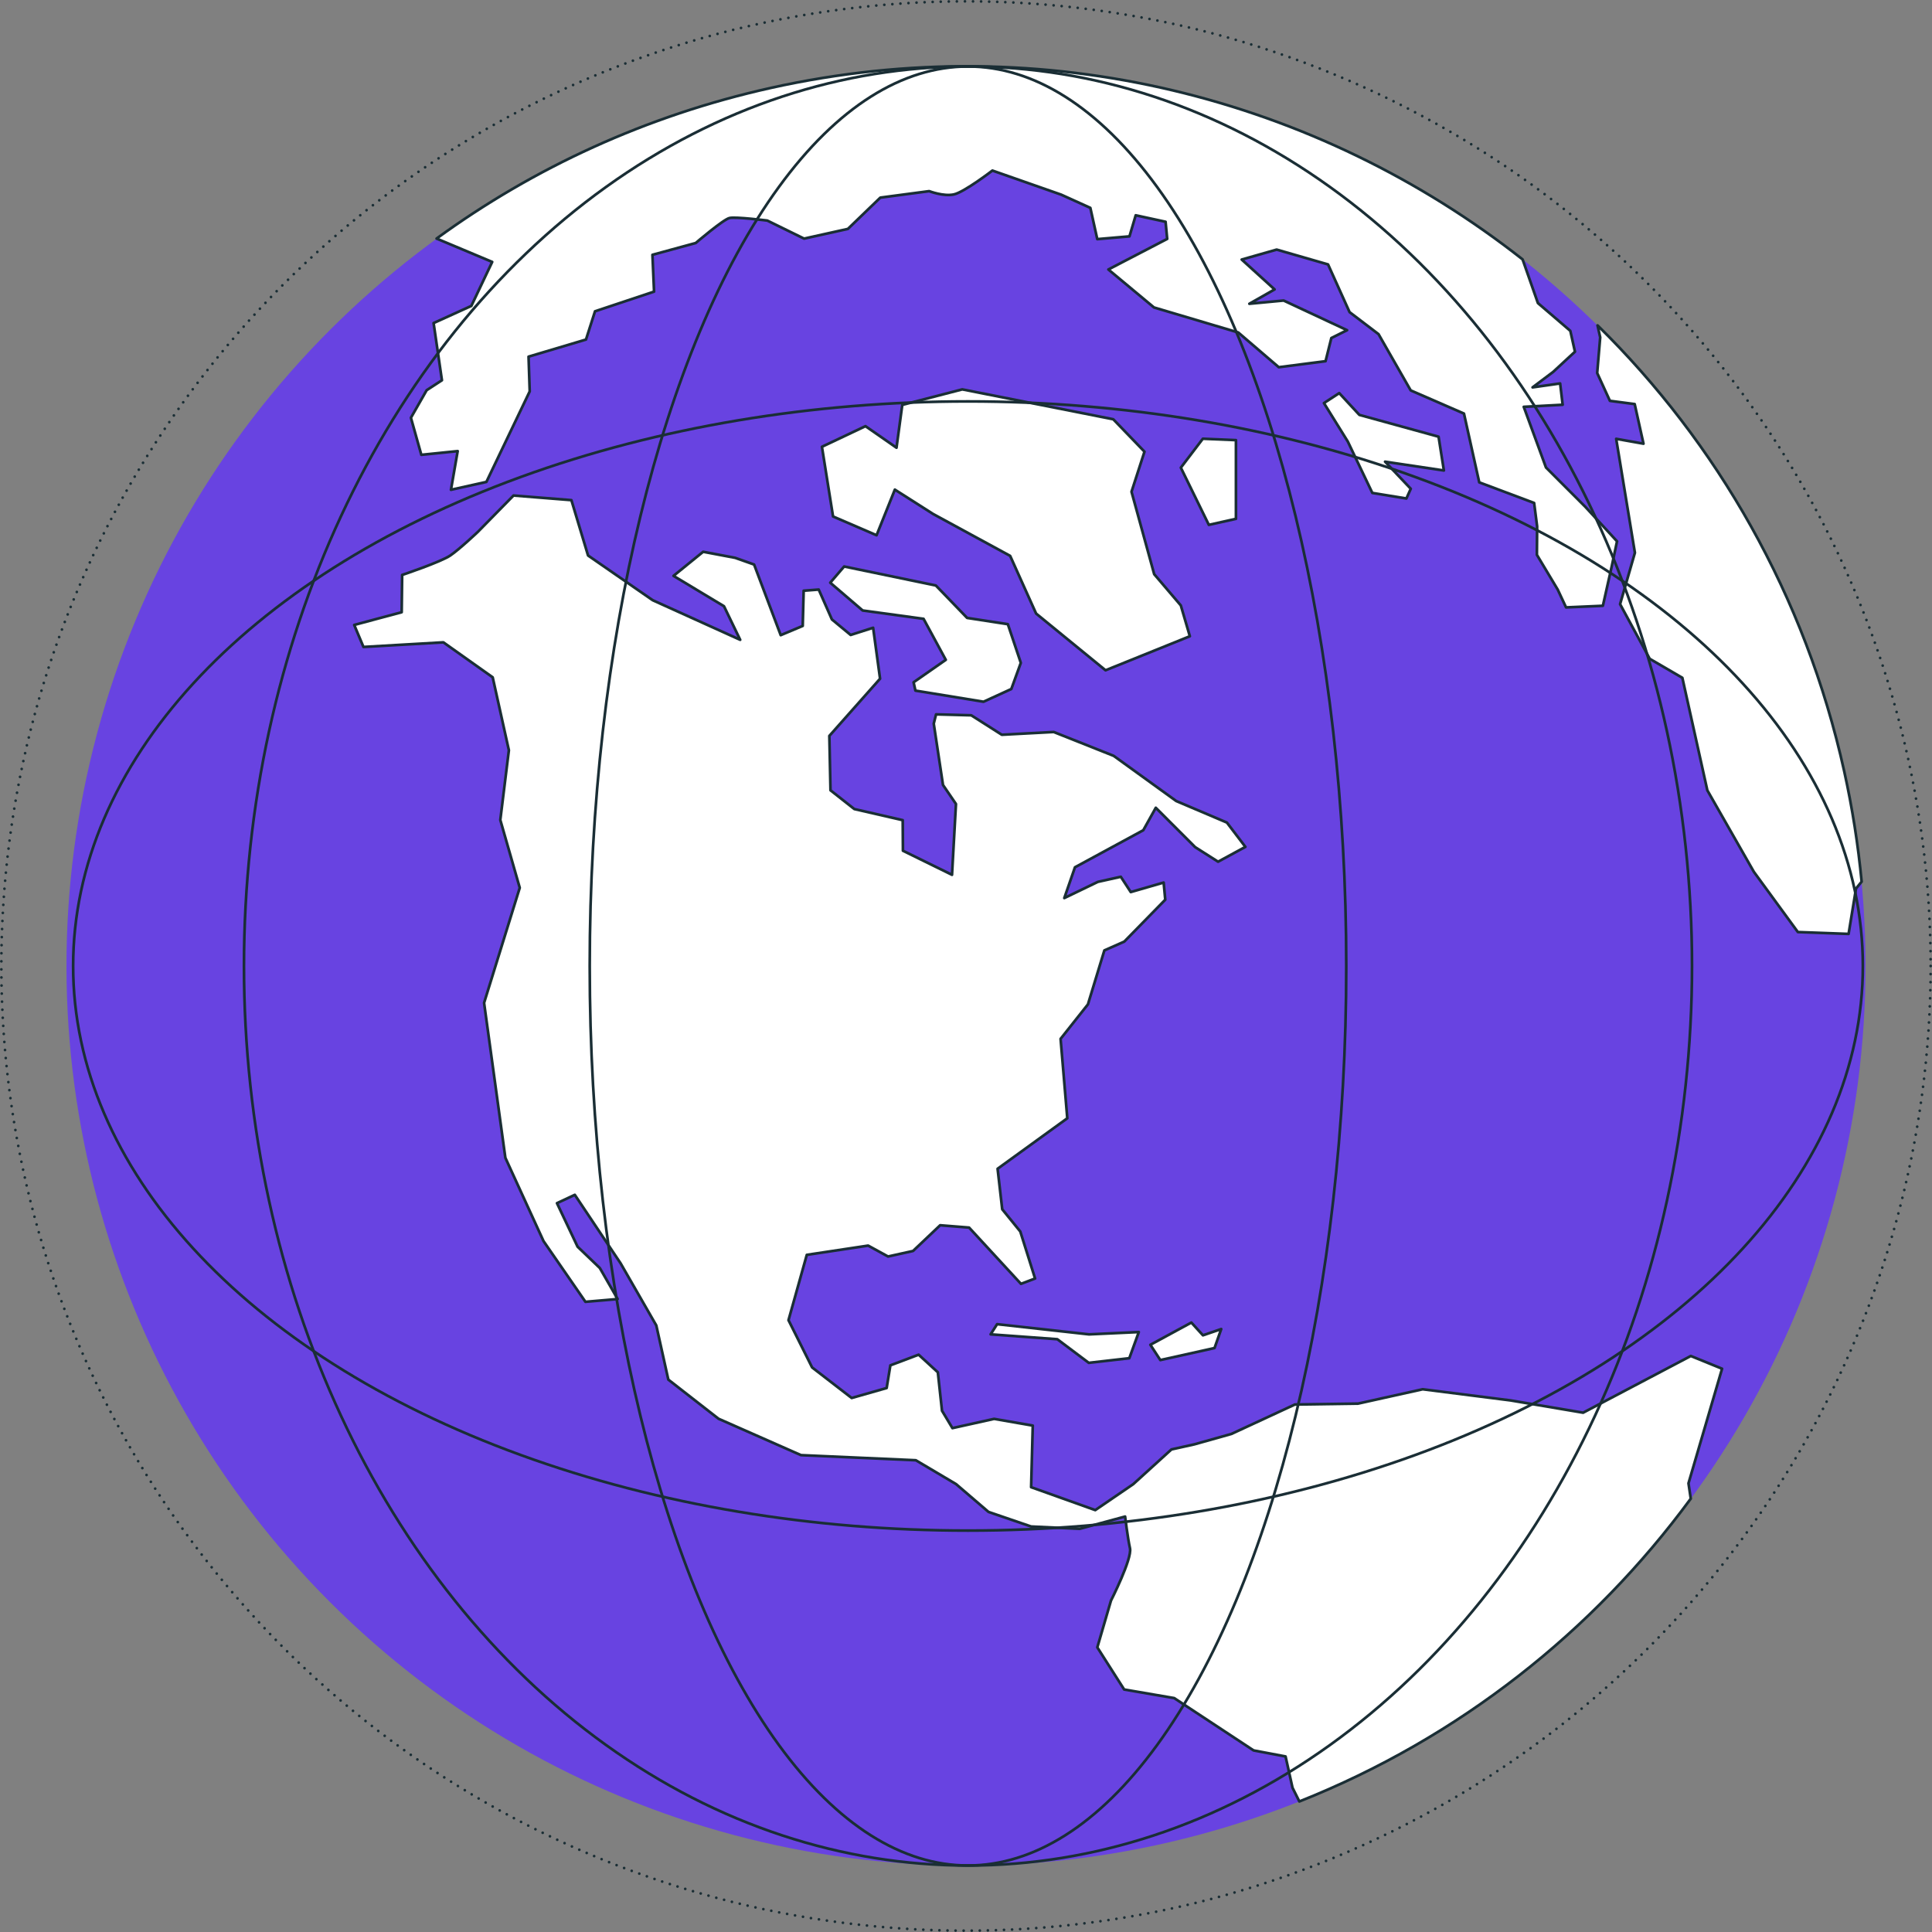
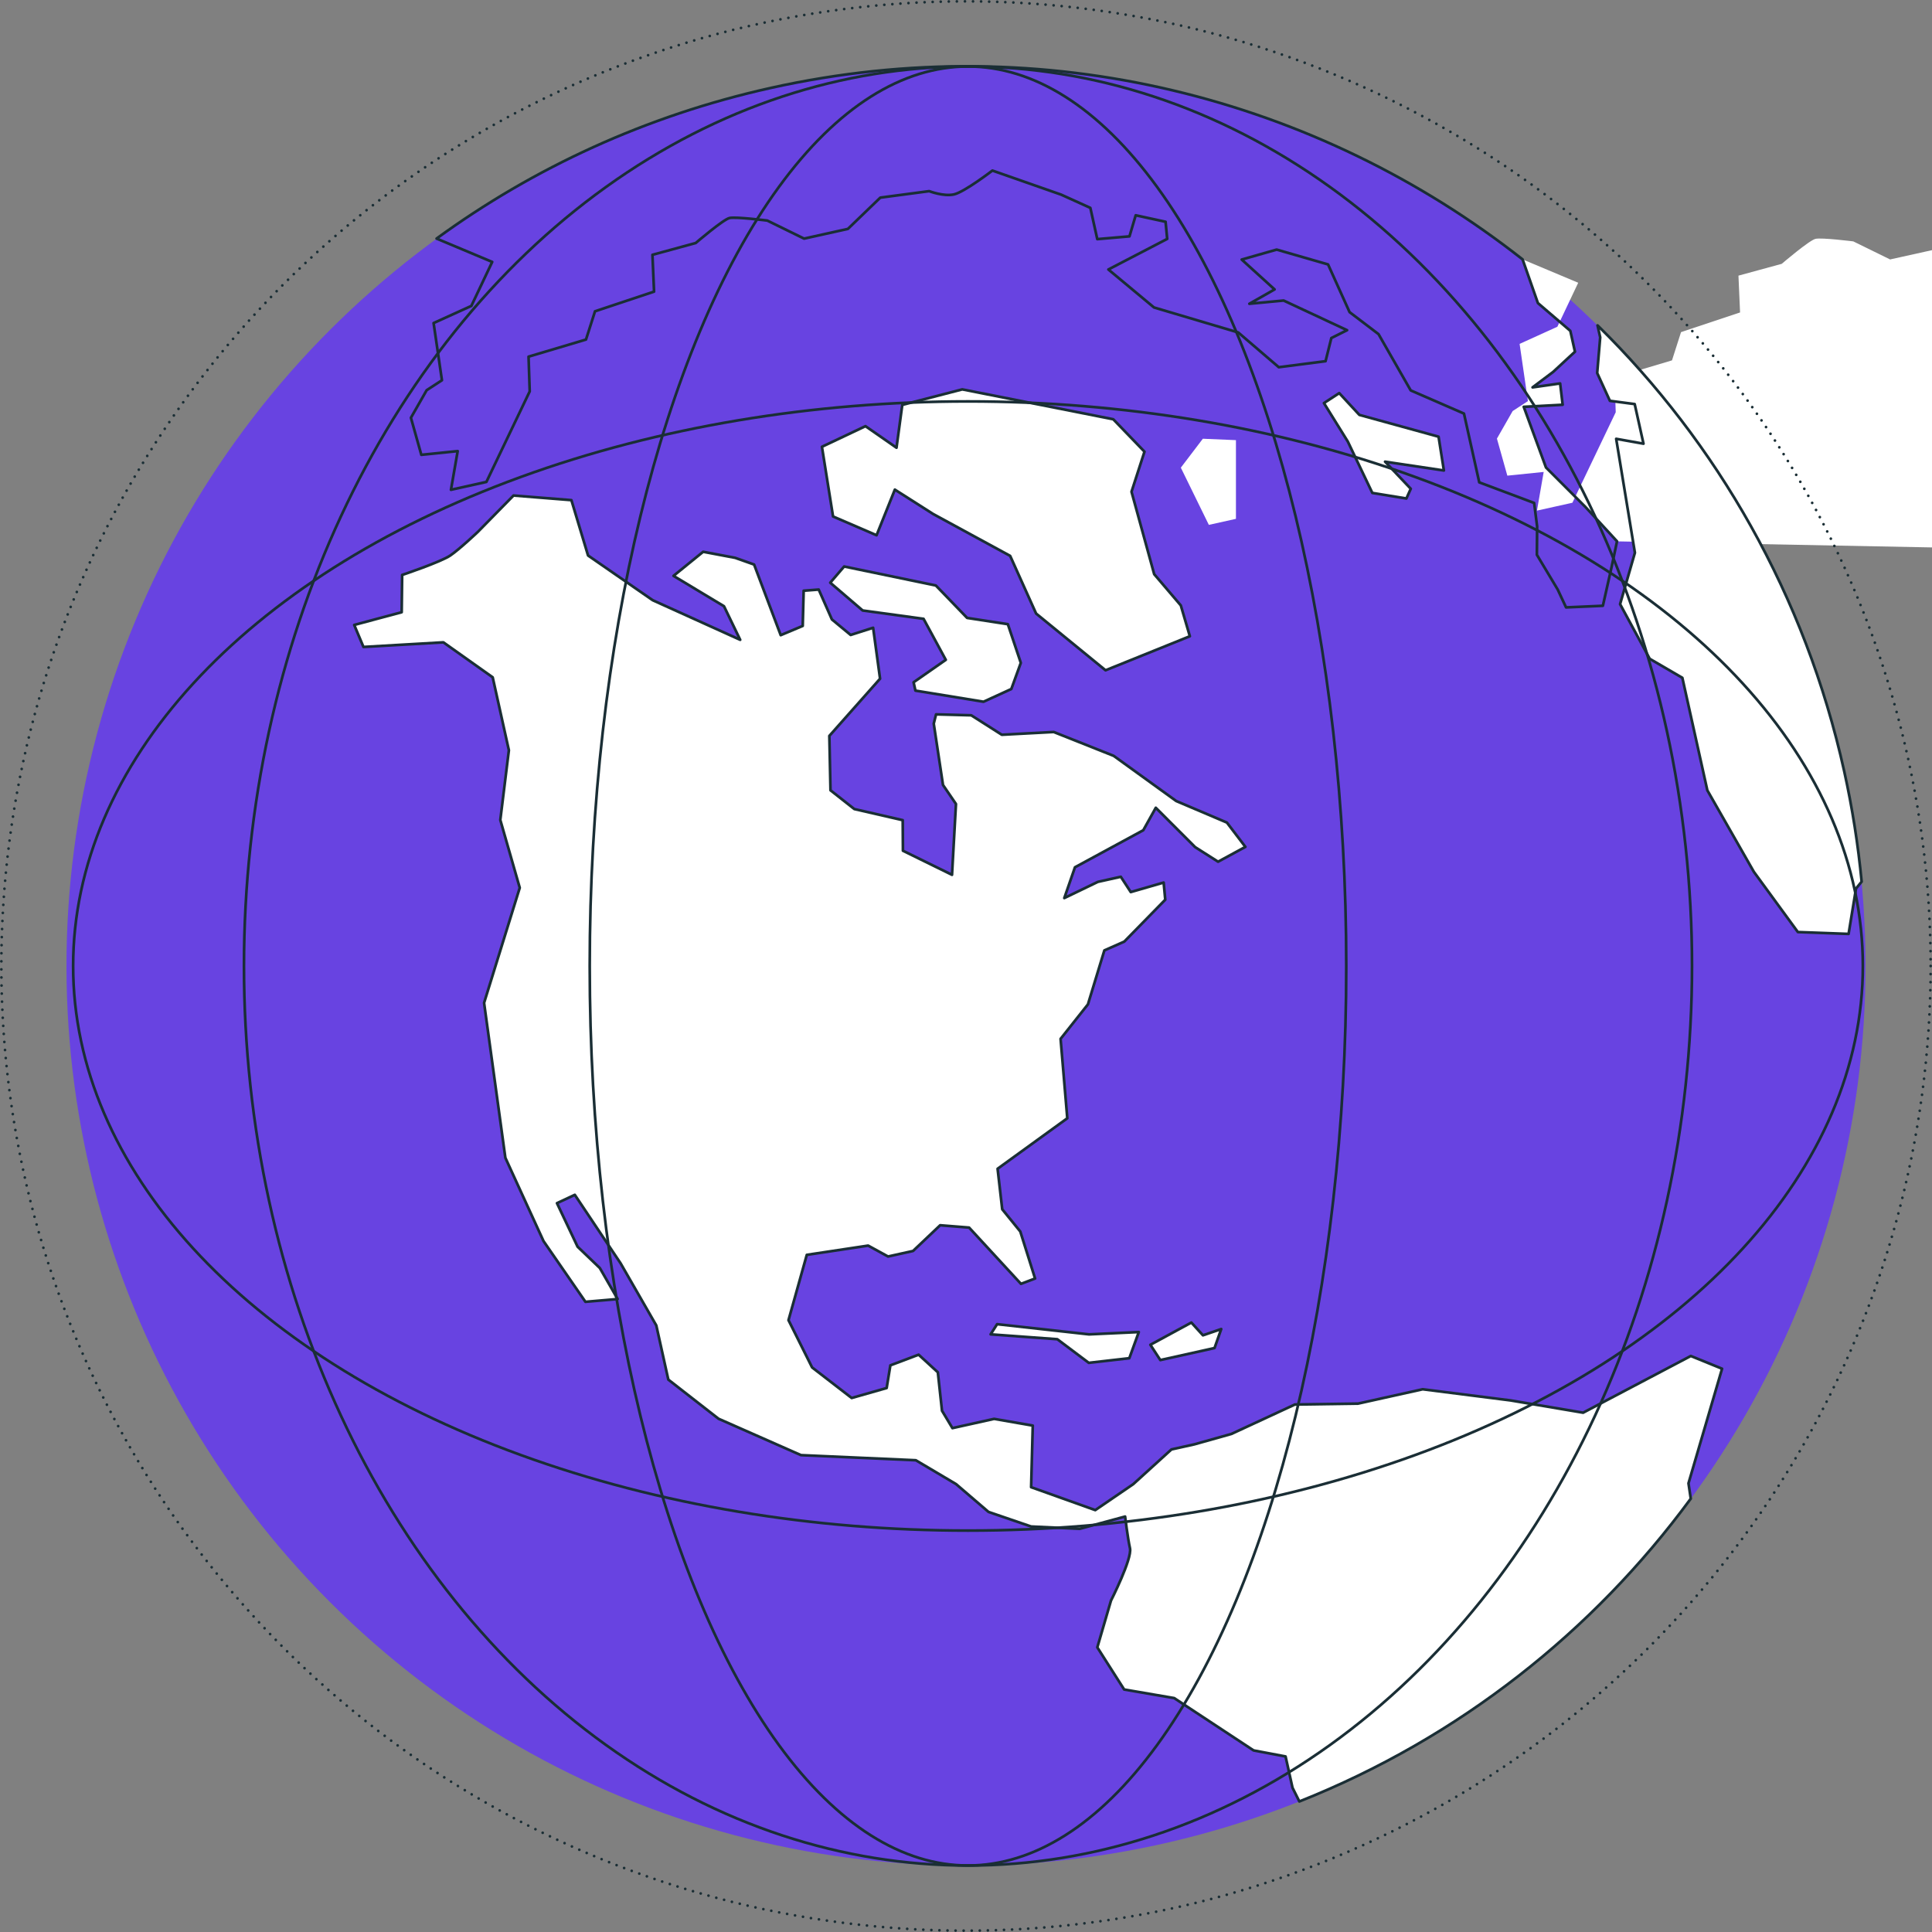
<svg xmlns="http://www.w3.org/2000/svg" id="Capa_1" data-name="Capa 1" viewBox="0 0 718 718">
  <rect x="0" y="0" width="718" height="718" fill="#808080" stroke="none" />
  <defs>
    <style>
      .cls-1 {
        fill: #fff;
      }

      .cls-2 {
        fill: #6843e1;
      }

      .cls-3, .cls-4 {
        fill: none;
        stroke: #1a2e35;
        stroke-linecap: round;
        stroke-linejoin: round;
      }

      .cls-4 {
        stroke-dasharray: 0 3;
      }
    </style>
  </defs>
  <g>
    <circle class="cls-2" cx="359" cy="359" r="334.29" transform="translate(-148.7 359) rotate(-45)" />
    <g>
      <polygon class="cls-1" points="313.71 210.53 347.79 217.59 359.41 229.64 374.55 231.97 379.37 246.34 375.84 256.06 365.51 260.79 340.21 256.66 339.52 253.56 351.49 245.22 343.23 229.98 320.6 226.88 308.55 216.55 313.71 210.53" />
      <path class="cls-1" d="m588.35,525.01l-27.02-4.57-32.61-4.14-24.01,5.33-23.49.34-23.58,10.93-13.77,3.87-8.52,1.89-14.2,12.91-14.11,9.64-23.84-8.52.61-22.89-14.37-2.5-15.49,3.44-3.87-6.46-1.55-14.29-7.14-6.54-10.5,3.96-1.38,8.43-13,3.7-14.71-11.36-8.77-17.56,6.8-24.27,22.8-3.44,7.4,4.05,9.29-2.06,10.07-9.55,10.76.86,19.27,20.91,5.25-1.98-5.5-17.47-6.71-8.26-1.72-15.06,25.9-18.76-2.49-29.52,10.16-12.82,6.11-20.05,7.4-3.27,15.23-15.57-.6-6.37-12.22,3.53-3.7-5.68-8.52,1.89-12.48,6.02,3.96-11.44,25.39-13.77,4.65-8.35,14.63,14.63,8.52,5.42,10.15-5.51-6.88-9.04-18.84-8.01-23.23-16.78-22.29-8.87-19.28,1.03-11.36-7.23-13.08-.35-.86,3.44,3.44,22.8,4.82,7.06-1.47,26.33-18.24-8.95-.08-11.36-17.98-4.13-8.86-6.97-.43-20.22,18.85-21.25-2.58-18.93-8.35,2.67-6.97-5.77-4.9-11.1-5.59.43-.35,13.08-8.18,3.44-9.89-26.25-7.06-2.5-11.87-2.24-11.02,8.95,18.76,11.28,6.02,12.48-32.53-14.72-24.01-16.61-6.19-20.57-21.51-1.72-13.25,13.51s-6.71,6.37-10.24,8.78c-3.53,2.41-17.9,7.23-17.9,7.23l-.17,13.85-17.64,4.73,3.44,8.18,29.69-1.72,18.33,13,6.02,27.11-3.19,25.9,7.23,25.21-13.26,42.77,7.91,57.57,14.19,30.98,15.57,22.55,11.96-1.03-6.62-11.53-8.26-7.92-7.66-16.18,6.63-3.1,17.03,25.47,13.25,23.06,4.47,20.14,18.67,14.55,30.63,13.52,42.68,1.9,14.97,8.87,12.04,10.33,15.83,5.42,18.07.86,16.87-4.56s.95,7.92,1.81,11.79c.86,3.87-7.06,19.45-7.06,19.45l-5.08,17.38,9.98,15.66,18.59,3.19,29.51,19.45,11.88,2.24,2.58,11.62,2.55,5.11c59.42-23.63,109.24-63.22,145.46-112.54l-.85-5.7,12.48-42.59-11.62-4.73-40.02,21.08Z" />
-       <path class="cls-1" d="m600.96,201.19l-11.79-12.82-14.63-14.63-8.26-22.55,14.46-.77-.94-7.92-10.24,1.46,7.66-5.76,8.09-7.49-1.72-7.75-12.05-10.33-5.69-16.23c-76.09-59.87-177.44-86.37-279.33-63.74-46.32,10.29-88.22,29.74-124.27,56l20.67,8.68-7.75,16.35-14.03,6.37,3.1,21.26-5.68,3.7-5.85,10.24,3.87,13.77,13.51-1.38-2.5,14.37,13.17-2.92,16.1-33.64-.43-12.91,21.34-6.36,3.36-10.5,21.94-7.31-.6-13.68,16.09-4.39s10.24-8.78,12.56-9.29c2.32-.52,14.03.95,14.03.95l13.68,6.71,16.27-3.61,12.05-11.62,18.16-2.41s5.34,2.07,9.21,1.21c3.87-.86,14.29-8.86,14.29-8.86l25.56,8.95,10.84,4.91,2.58,11.62,11.96-1.03,2.32-7.83,11.1,2.41.6,6.37-21.86,11.36,16.95,14.11,31.32,9.3,15.06,12.91,17.38-2.24,2.15-8.6,5.85-2.92-23.58-11.02-12.74,1.2,9.38-5.33-12.22-11.1,12.99-3.7,19.1,5.51,8,17.73,10.76,8.18,11.96,20.91,19.79,8.61,5.68,25.56,20.39,7.66,1.12,8.69-.09,10.58,7.74,12.91,3.1,6.63,13.68-.6,3.27-14.54,1.98-9.38Z" />
+       <path class="cls-1" d="m600.96,201.19l-11.79-12.82-14.63-14.63-8.26-22.55,14.46-.77-.94-7.92-10.24,1.46,7.66-5.76,8.09-7.49-1.72-7.75-12.05-10.33-5.69-16.23l20.67,8.68-7.75,16.35-14.03,6.37,3.1,21.26-5.68,3.7-5.85,10.24,3.87,13.77,13.51-1.38-2.5,14.37,13.17-2.92,16.1-33.64-.43-12.91,21.34-6.36,3.36-10.5,21.94-7.31-.6-13.68,16.09-4.39s10.24-8.78,12.56-9.29c2.32-.52,14.03.95,14.03.95l13.68,6.71,16.27-3.61,12.05-11.62,18.16-2.41s5.34,2.07,9.21,1.21c3.87-.86,14.29-8.86,14.29-8.86l25.56,8.95,10.84,4.91,2.58,11.62,11.96-1.03,2.32-7.83,11.1,2.41.6,6.37-21.86,11.36,16.95,14.11,31.32,9.3,15.06,12.91,17.38-2.24,2.15-8.6,5.85-2.92-23.58-11.02-12.74,1.2,9.38-5.33-12.22-11.1,12.99-3.7,19.1,5.51,8,17.73,10.76,8.18,11.96,20.91,19.79,8.61,5.68,25.56,20.39,7.66,1.12,8.69-.09,10.58,7.74,12.91,3.1,6.63,13.68-.6,3.27-14.54,1.98-9.38Z" />
      <path class="cls-1" d="m593.7,120.93l.99,4.45-1.12,13.25,4.73,10.33,9.21,1.21,3.27,14.72-10.15-1.81,6.96,42.34-5.51,19.1,11.01,20.31,12.13,7.06,9.29,41.82,17.29,30.29,16.35,22.38,18.85.69,2.76-16.87,2.09-2.54c-1.3-13.66-3.45-27.39-6.5-41.13-14.51-65.34-47.23-121.91-91.63-165.6Z" />
      <polygon class="cls-1" points="413.72 155.81 357.61 144.71 335.32 150.47 333.17 166.39 321.64 158.38 305.46 166.04 309.59 191.94 325.76 198.92 332.56 181.96 346.76 191 375.41 206.58 385.05 228.01 410.86 249.1 442.19 236.45 438.83 225 428.94 213.39 420.51 182.75 425.33 167.86 413.72 155.81" />
      <polygon class="cls-1" points="459.32 163.57 447.02 163.05 438.84 173.8 449.25 195.06 459.32 192.82 459.32 163.57" />
      <polygon class="cls-1" points="534.62 162.29 505.19 154.19 497.71 146.1 492.02 149.8 500.89 164.09 510.01 183.19 522.66 185.26 524.29 181.65 514.74 171.58 536.6 174.85 534.62 162.29" />
      <polygon class="cls-1" points="370.56 492.11 368.15 495.89 392.93 497.7 404.63 506.48 419.69 504.76 423.22 495.04 404.72 495.9 370.56 492.11" />
      <polygon class="cls-1" points="442.75 491.51 427.52 499.77 431.22 505.45 451.36 500.98 453.85 493.92 447.06 496.25 442.75 491.51" />
      <polygon class="cls-3" points="313.71 210.53 347.79 217.59 359.41 229.64 374.55 231.97 379.37 246.34 375.84 256.06 365.51 260.79 340.21 256.66 339.52 253.56 351.49 245.22 343.23 229.98 320.6 226.88 308.55 216.55 313.71 210.53" />
      <path class="cls-3" d="m588.35,525.01l-27.02-4.57-32.61-4.14-24.01,5.33-23.49.34-23.58,10.93-13.77,3.87-8.52,1.89-14.2,12.91-14.11,9.64-23.84-8.52.61-22.89-14.37-2.5-15.49,3.44-3.87-6.46-1.55-14.29-7.14-6.54-10.5,3.96-1.38,8.43-13,3.7-14.71-11.36-8.77-17.56,6.8-24.27,22.8-3.44,7.4,4.05,9.29-2.06,10.07-9.55,10.76.86,19.27,20.91,5.25-1.98-5.5-17.47-6.71-8.26-1.72-15.06,25.9-18.76-2.49-29.52,10.16-12.82,6.11-20.05,7.4-3.27,15.23-15.57-.6-6.37-12.22,3.53-3.7-5.68-8.52,1.89-12.48,6.02,3.96-11.44,25.39-13.77,4.65-8.35,14.63,14.63,8.52,5.42,10.15-5.51-6.88-9.04-18.84-8.01-23.23-16.78-22.29-8.87-19.28,1.03-11.36-7.23-13.08-.35-.86,3.44,3.44,22.8,4.82,7.06-1.47,26.33-18.24-8.95-.08-11.36-17.98-4.13-8.86-6.97-.43-20.22,18.85-21.25-2.58-18.93-8.35,2.67-6.97-5.77-4.9-11.1-5.59.43-.35,13.08-8.18,3.44-9.89-26.25-7.06-2.5-11.87-2.24-11.02,8.95,18.76,11.28,6.02,12.48-32.53-14.72-24.01-16.61-6.19-20.57-21.51-1.72-13.25,13.51s-6.71,6.37-10.24,8.78c-3.53,2.41-17.9,7.23-17.9,7.23l-.17,13.85-17.64,4.73,3.44,8.18,29.69-1.72,18.33,13,6.02,27.11-3.19,25.9,7.23,25.21-13.26,42.77,7.91,57.57,14.19,30.98,15.57,22.55,11.96-1.03-6.62-11.53-8.26-7.92-7.66-16.18,6.63-3.1,17.03,25.47,13.25,23.06,4.47,20.14,18.67,14.55,30.63,13.52,42.68,1.9,14.97,8.87,12.04,10.33,15.83,5.42,18.07.86,16.87-4.56s.95,7.92,1.81,11.79c.86,3.87-7.06,19.45-7.06,19.45l-5.08,17.38,9.98,15.66,18.59,3.19,29.51,19.45,11.88,2.24,2.58,11.62,2.55,5.11c59.42-23.63,109.24-63.22,145.46-112.54l-.85-5.7,12.48-42.59-11.62-4.73-40.02,21.08Z" />
      <path class="cls-3" d="m600.96,201.19l-11.79-12.82-14.63-14.63-8.26-22.55,14.46-.77-.94-7.92-10.24,1.46,7.66-5.76,8.09-7.49-1.72-7.75-12.05-10.33-5.69-16.23c-76.09-59.87-177.44-86.37-279.33-63.74-46.32,10.29-88.22,29.74-124.27,56l20.67,8.68-7.75,16.35-14.03,6.37,3.1,21.26-5.68,3.7-5.85,10.24,3.87,13.77,13.51-1.38-2.5,14.37,13.17-2.92,16.1-33.64-.43-12.91,21.34-6.36,3.36-10.5,21.94-7.31-.6-13.68,16.09-4.39s10.24-8.78,12.56-9.29c2.32-.52,14.03.95,14.03.95l13.68,6.71,16.27-3.61,12.05-11.62,18.16-2.41s5.34,2.07,9.21,1.21c3.87-.86,14.29-8.86,14.29-8.86l25.56,8.95,10.84,4.91,2.58,11.62,11.96-1.03,2.32-7.83,11.1,2.41.6,6.37-21.86,11.36,16.95,14.11,31.32,9.3,15.06,12.91,17.38-2.24,2.15-8.6,5.85-2.92-23.58-11.02-12.74,1.2,9.38-5.33-12.22-11.1,12.99-3.7,19.1,5.51,8,17.73,10.76,8.18,11.96,20.91,19.79,8.61,5.68,25.56,20.39,7.66,1.12,8.69-.09,10.58,7.74,12.91,3.1,6.63,13.68-.6,3.27-14.54,1.98-9.38Z" />
      <path class="cls-3" d="m593.7,120.93l.99,4.45-1.12,13.25,4.73,10.33,9.21,1.21,3.27,14.72-10.15-1.81,6.96,42.34-5.51,19.1,11.01,20.31,12.13,7.06,9.29,41.82,17.29,30.29,16.35,22.38,18.85.69,2.76-16.87,2.09-2.54c-1.3-13.66-3.45-27.39-6.5-41.13-14.51-65.34-47.23-121.91-91.63-165.6Z" />
      <polygon class="cls-3" points="413.72 155.81 357.61 144.71 335.32 150.47 333.17 166.39 321.64 158.38 305.46 166.04 309.59 191.94 325.76 198.92 332.56 181.96 346.76 191 375.41 206.58 385.05 228.01 410.86 249.1 442.19 236.45 438.83 225 428.94 213.39 420.51 182.75 425.33 167.86 413.72 155.81" />
-       <polygon class="cls-3" points="459.32 163.57 447.02 163.05 438.84 173.8 449.25 195.06 459.32 192.82 459.32 163.57" />
      <polygon class="cls-3" points="534.62 162.29 505.19 154.19 497.71 146.1 492.02 149.8 500.89 164.09 510.01 183.19 522.66 185.26 524.29 181.65 514.74 171.58 536.6 174.85 534.62 162.29" />
      <polygon class="cls-3" points="370.56 492.11 368.15 495.89 392.93 497.7 404.63 506.48 419.69 504.76 423.22 495.04 404.72 495.9 370.56 492.11" />
      <polygon class="cls-3" points="442.75 491.51 427.52 499.77 431.22 505.45 451.36 500.98 453.85 493.92 447.06 496.25 442.75 491.51" />
    </g>
  </g>
  <g>
    <ellipse class="cls-3" cx="359.74" cy="359" rx="332.56" ry="209.82" />
    <ellipse class="cls-3" cx="359.74" cy="359" rx="269.07" ry="334.29" />
    <ellipse class="cls-3" cx="359.74" cy="359" rx="140.58" ry="334.29" />
  </g>
  <circle class="cls-4" cx="359" cy="359" r="358.5" />
</svg>